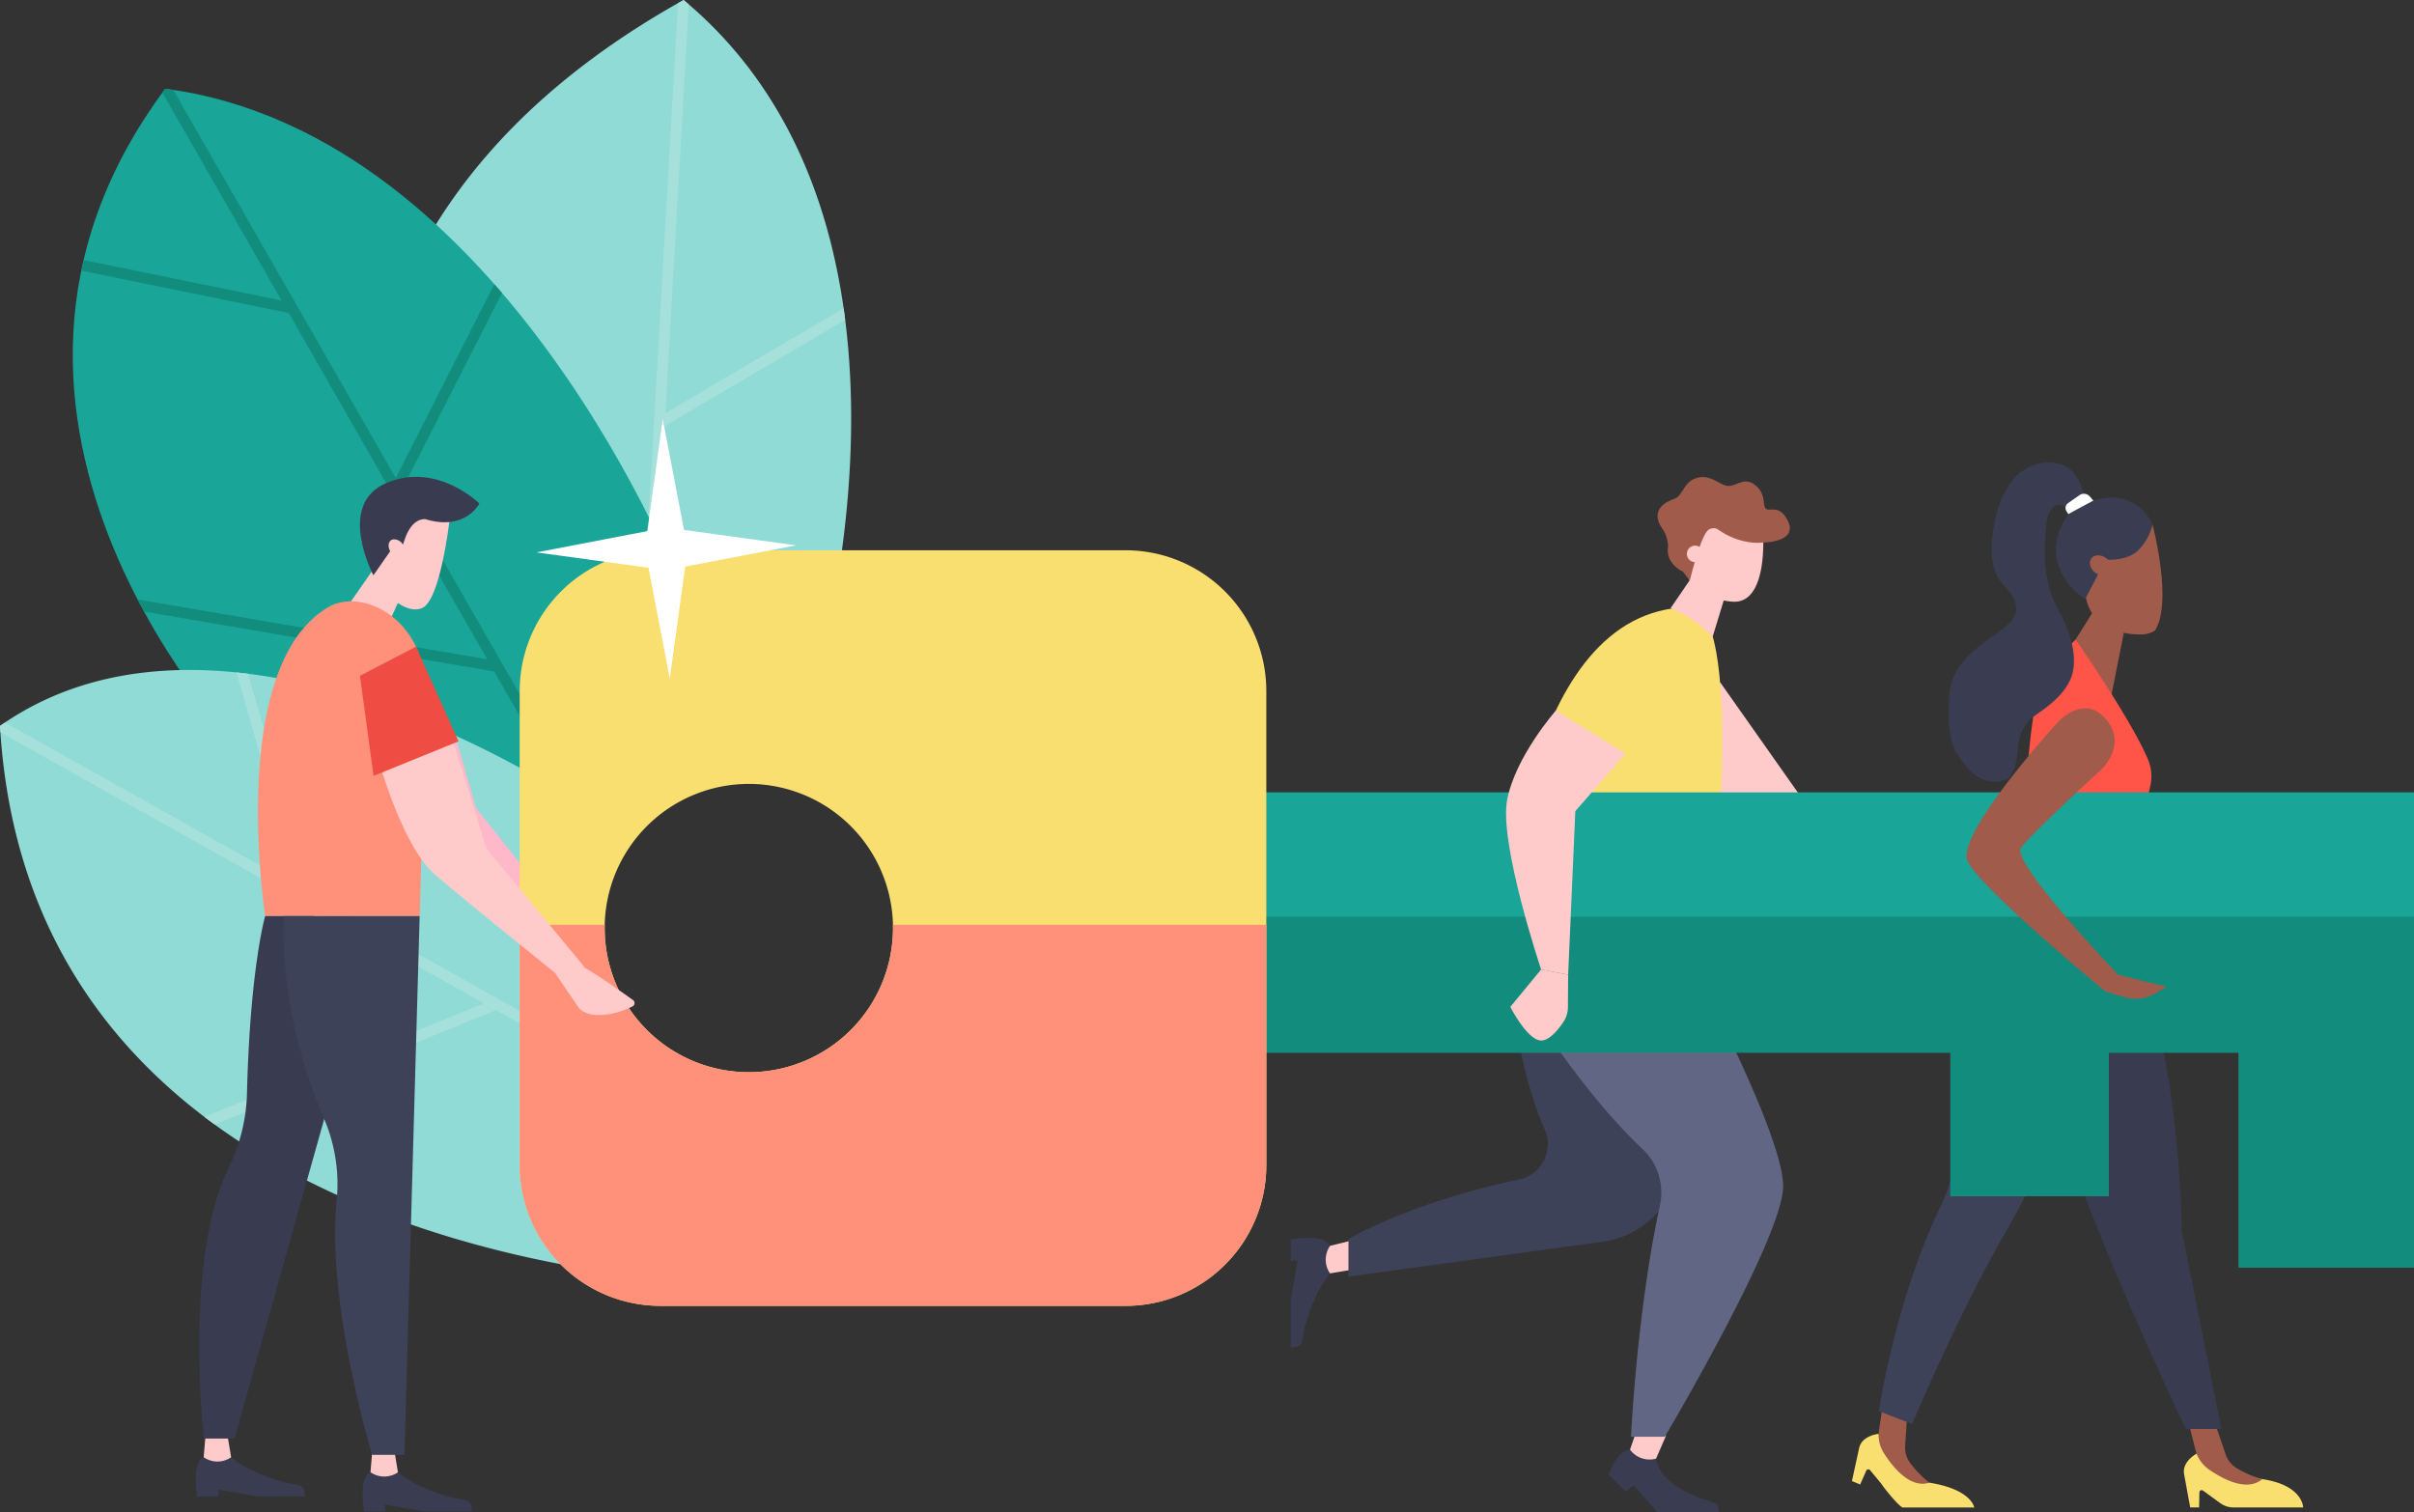
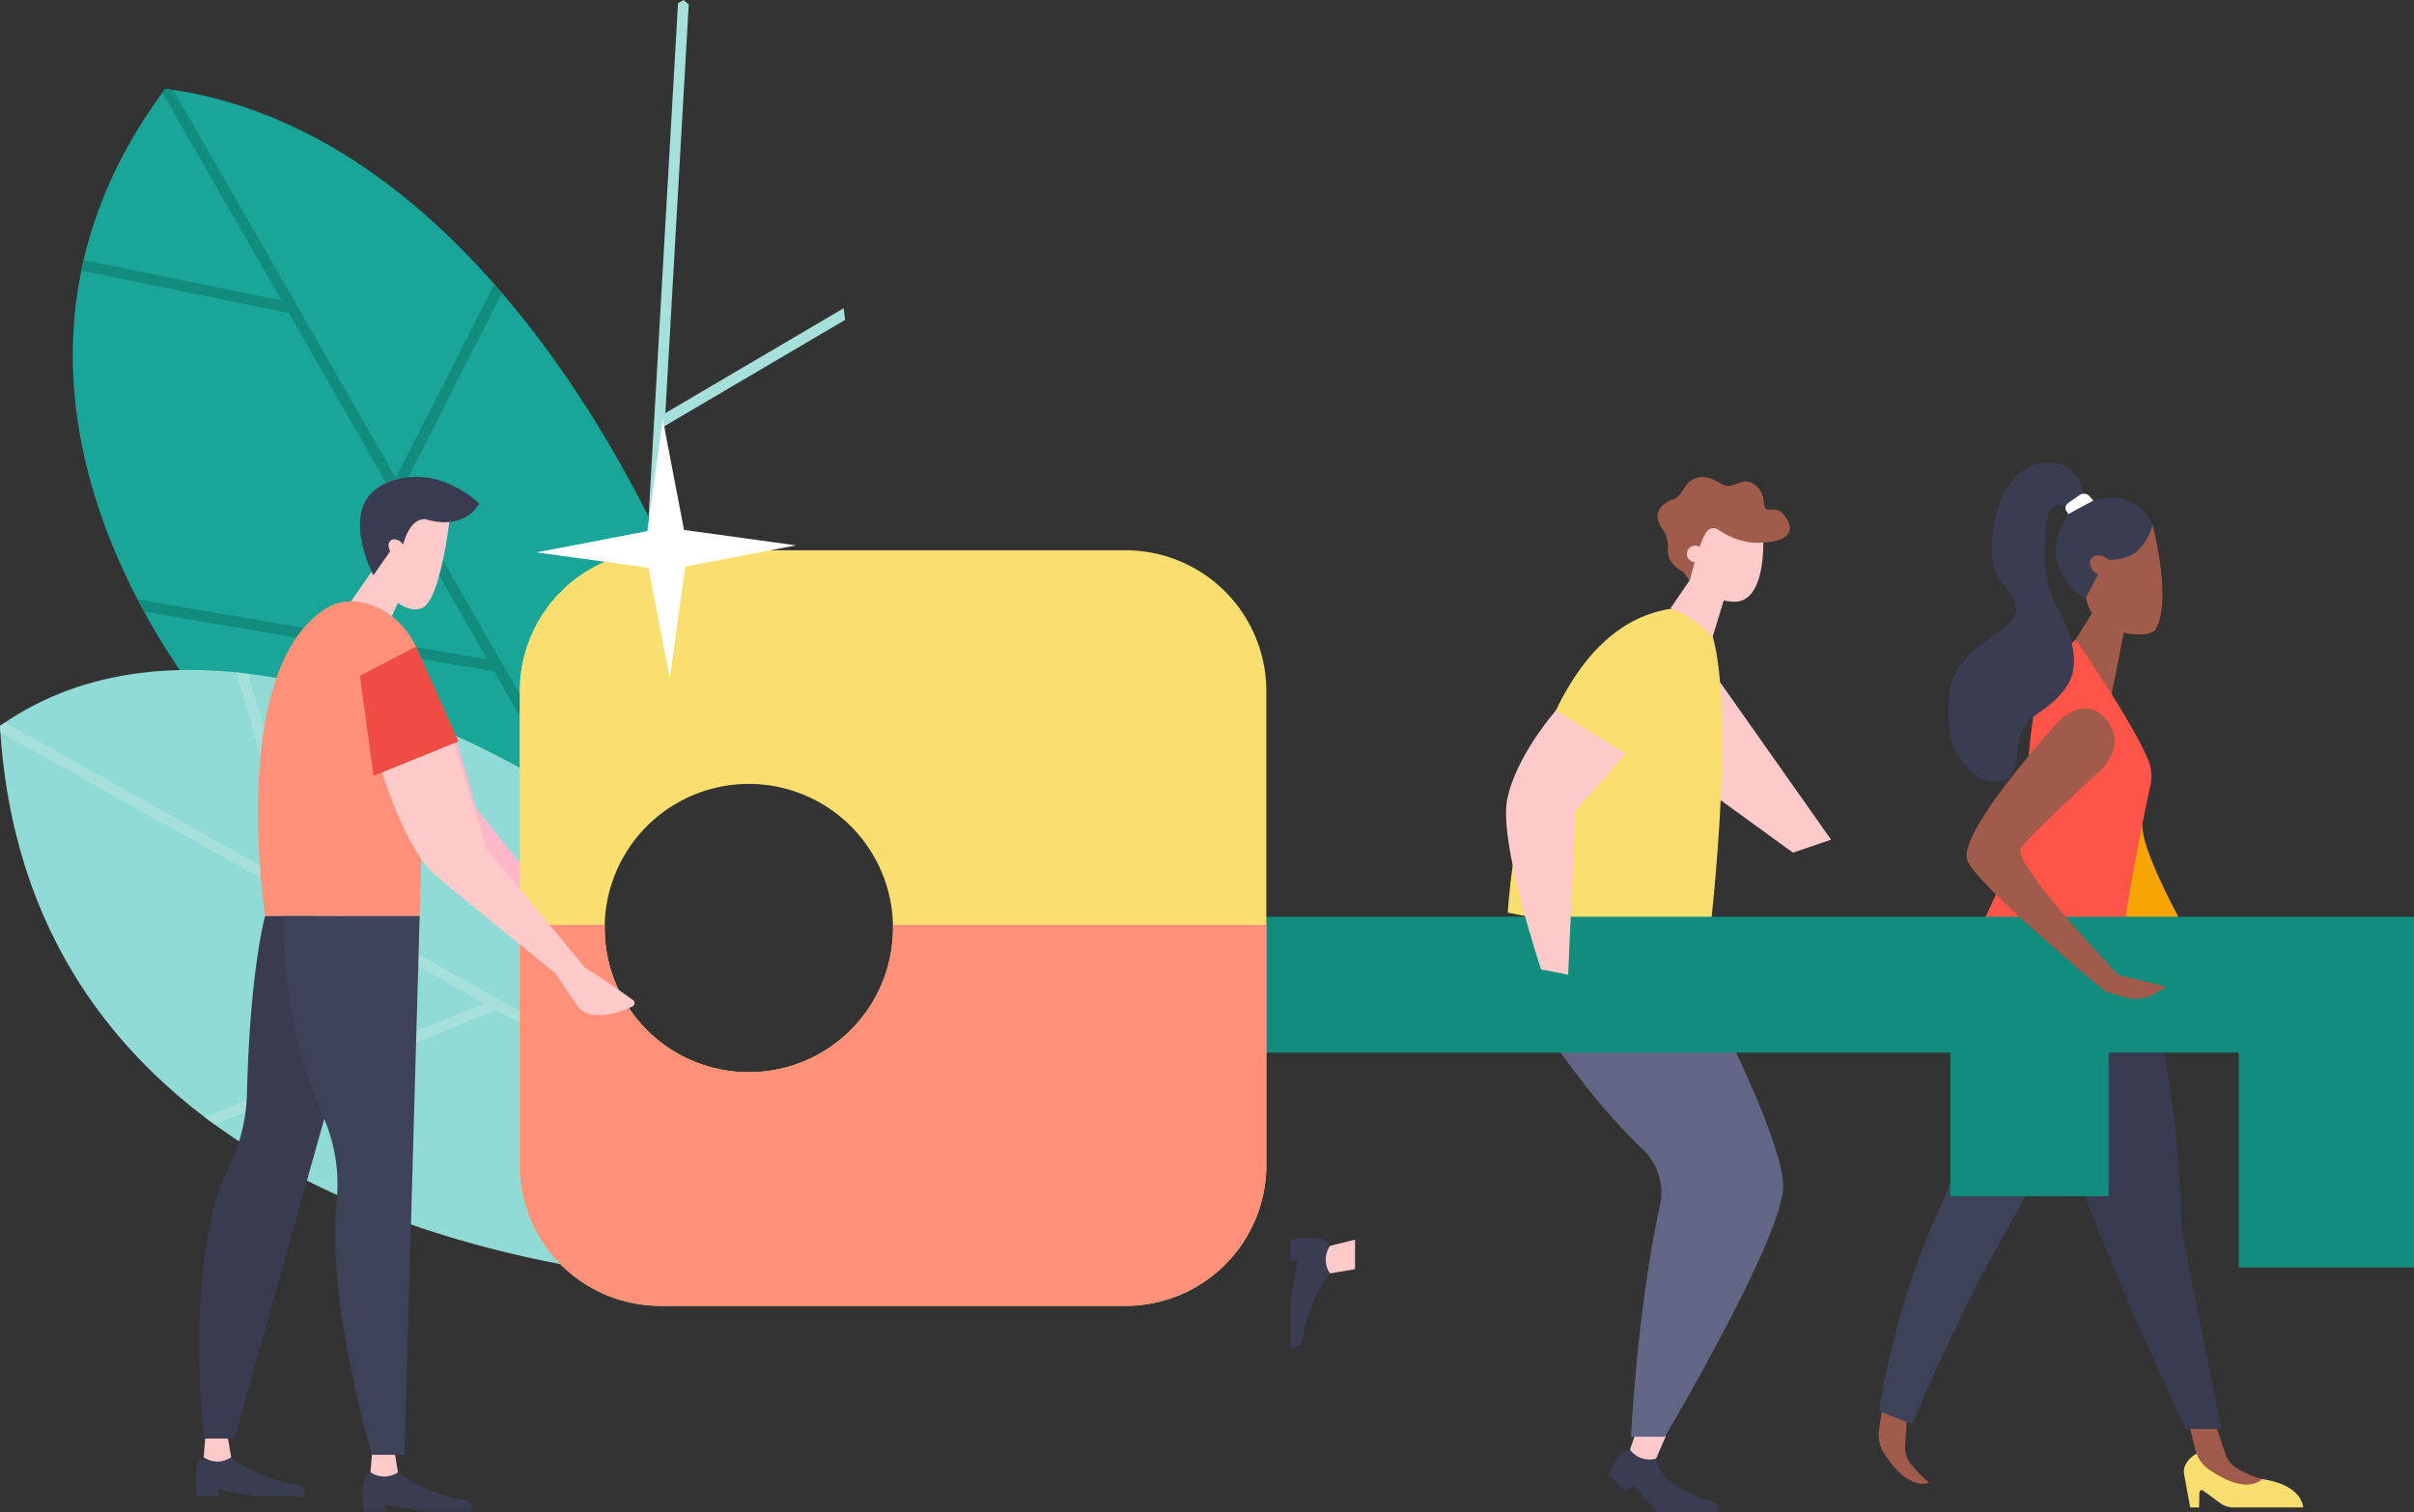
<svg xmlns="http://www.w3.org/2000/svg" width="638" height="399.72" viewBox="0 0 638 399.72">
  <rect x="0" y="0" width="638" height="399.72" fill="#333333" stroke="none" />
  <g id="Groupe_937" data-name="Groupe 937" transform="translate(-214.254 -230.059)">
    <g id="Groupe_917" data-name="Groupe 917" transform="translate(214.254 230.059)">
      <g id="Groupe_913" data-name="Groupe 913" transform="translate(94.697)">
-         <path id="Tracé_5152" data-name="Tracé 5152" d="M352.683,414.774c12.659-10.472,26.742-15.853,41.862-18.173,7.8-36.653,17.778-119.969-38.181-166.542-143.132,79.735-64.333,220.29-64.333,220.29l43.288-15.732A88.376,88.376,0,0,1,352.683,414.774Z" transform="translate(-270.391 -230.059)" fill="#91dbd6" />
        <path id="Tracé_5153" data-name="Tracé 5153" d="M341.243,423.34q1.49-1.68,3.041-3.247l4.431-77.42h0l47.717-28.07c-.128-1.024-.261-2.046-.408-3.07L348.91,339.247l6.182-108.01c-.455-.391-.894-.791-1.36-1.177h0c-.5.277-.983.558-1.476.837l-8.75,152.889-68.3-66.759q-.516,1.511-.987,3.023l69.07,67.513Z" transform="translate(-267.759 -230.059)" fill="#a6e0db" />
      </g>
      <g id="Groupe_914" data-name="Groupe 914" transform="translate(19.229 23.458)">
        <path id="Tracé_5154" data-name="Tracé 5154" d="M383.309,405.315l3.529-28.451s-46.314-121.052-136.74-132.9c-65.533,87.945,21.442,175.94,21.442,175.94L353.6,454.314C357.579,435.642,369.424,416.848,383.309,405.315Z" transform="translate(-225.653 -243.965)" fill="#19a597" />
        <path id="Tracé_5155" data-name="Tracé 5155" d="M360.011,433.948l-48.225-84.137,26.376-51.867q-1-1.164-2.021-2.323l-26.052,51.229L251.3,244.287c-.71-.108-1.415-.229-2.132-.322-.258.346-.493.692-.746,1.037l31.486,54.934-52.314-10.683c-.115.494-.214.985-.32,1.479l-.268,1.311L281.8,303.232l52.471,91.545-92.412-15.82c.56,1.076,1.125,2.141,1.694,3.185l92.558,15.845,22.39,39.065C358.982,436.008,359.49,434.976,360.011,433.948Z" transform="translate(-224.723 -243.965)" fill="#118c7d" />
      </g>
      <g id="Groupe_916" data-name="Groupe 916" transform="translate(0 177.086)">
        <path id="Tracé_5156" data-name="Tracé 5156" d="M379.651,465.009c-15.251-16.839-20.472-40.43-19.629-62.484a73.9,73.9,0,0,1,6.613-26.631l-2.918-7.847s-90.02-60-149.463-18.22c8.588,148.113,197.595,147.647,197.595,147.647l-3.627-9.752A108.256,108.256,0,0,1,379.651,465.009Z" transform="translate(-214.254 -335.037)" fill="#91dbd6" />
        <g id="Groupe_915" data-name="Groupe 915" transform="translate(0 0.655)">
          <path id="Tracé_5157" data-name="Tracé 5157" d="M362.666,431.1l-66.113-37.054L279.81,335.773q-1.534-.192-3.07-.348l16.274,56.638-77.43-43.4c-.442.3-.887.582-1.328.891l0,0c.034.57.078,1.132.116,1.7l127.8,71.629L268.289,452.9q1.331,1.012,2.682,1.991l74.39-30.216,18.3,10.258C363.3,433.663,362.969,432.386,362.666,431.1Z" transform="translate(-214.254 -335.425)" fill="#a6e0db" />
        </g>
      </g>
    </g>
    <g id="Groupe_919" data-name="Groupe 919" transform="translate(312.609 416.039)">
      <path id="Tracé_5158" data-name="Tracé 5158" d="M299.993,367.858l-5.5-19.138a6.512,6.512,0,0,1-2.07.261,6.061,6.061,0,0,1-5.464-5.528,5.559,5.559,0,0,1-2.072-3.144l-12.324,5.8s5.678,21.226,13.725,28.4,34.087,27,34.087,27l4.877-1.935Z" transform="translate(-272.559 -340.309)" fill="#ffb7ca" />
      <g id="Groupe_918" data-name="Groupe 918" transform="translate(48.821 58.88)">
        <path id="Tracé_5159" data-name="Tracé 5159" d="M307.433,378.086a2.62,2.62,0,0,0,.223.469c-.454.035-.9.1-1.338.172-1.6-.454-3.214-.857-4.818-1.292.383-.884.919-2.127.941-2.222l11.074.766s.5,1.346-1.754,1.926A11.041,11.041,0,0,1,307.433,378.086Z" transform="translate(-301.5 -375.213)" fill="#f39f85" />
      </g>
    </g>
    <g id="Groupe_923" data-name="Groupe 923" transform="translate(703.706 352.311)">
      <path id="Tracé_5160" data-name="Tracé 5160" d="M552.189,331.545l-3.509,17.683-9.232-15.914,4.681-7.49Z" transform="translate(-480.331 -286.531)" fill="#a05b4b" />
      <g id="Groupe_922" data-name="Groupe 922" transform="translate(0)">
        <g id="Groupe_920" data-name="Groupe 920" transform="translate(87.725 255.434)">
          <path id="Tracé_5161" data-name="Tracé 5161" d="M559.784,457.82s-3.93,2.071-3.311,5.46,1.606,8.774,1.606,8.774h2.353l.083-3.988a.6.6,0,0,1,.953-.472l4.563,3.32a5.982,5.982,0,0,0,3.512,1.14h18.389s0-5.884-10.808-7.49A39.509,39.509,0,0,1,559.784,457.82Z" transform="translate(-556.407 -451.297)" fill="#f9df70" />
          <path id="Tracé_5162" data-name="Tracé 5162" d="M564.466,453.953l2.343,6.808a6.71,6.71,0,0,0,2.729,3.467,26.985,26.985,0,0,0,6.9,2.993c-4.018,3.431-10.413-.01-14.072-2.544a8.95,8.95,0,0,1-3.574-5.18l-1.4-5.543Z" transform="translate(-555.726 -453.953)" fill="#a05b4b" />
        </g>
        <g id="Groupe_921" data-name="Groupe 921" transform="translate(0 250.056)">
-           <path id="Tracé_5163" data-name="Tracé 5163" d="M511.463,454.722s-4.425.4-5.159,3.764-1.9,8.715-1.9,8.715l2.171.908,1.614-3.649a.6.6,0,0,1,1.061-.069l2.932,3.539c.656,1.078,4.431,5.768,5.6,6.253h18.939s-.643-4.76-11.852-6.552C514.076,465.906,511.463,454.722,511.463,454.722Z" transform="translate(-504.403 -448.047)" fill="#f9df70" />
          <path id="Tracé_5164" data-name="Tracé 5164" d="M516.054,453.489l-.464,7.184a6.7,6.7,0,0,0,1.184,4.251,26.928,26.928,0,0,0,5.216,5.423c-5.03,1.618-9.6-4.023-12-7.771a8.939,8.939,0,0,1-1.3-6.159l.845-5.653Z" transform="translate(-501.53 -450.765)" fill="#a05b4b" />
        </g>
        <path id="Tracé_5165" data-name="Tracé 5165" d="M553.4,359.78c-.277,8.163,14.917,34.057,14.917,34.057s-12.841,10.7-17.12,10.7c-3.811-10.627-6.42-16.263-6.42-16.263S553.677,351.618,553.4,359.78Z" transform="translate(-476.672 -264.021)" fill="#f6a505" />
        <path id="Tracé_5166" data-name="Tracé 5166" d="M555.437,341.273a6.633,6.633,0,0,0,3.971-1.034c4.752-7.571-.66-27.977-.66-27.977l-17.24,3.09-.548,13.676a11.485,11.485,0,0,0,4.307,9.433h0A18.433,18.433,0,0,0,555.437,341.273Z" transform="translate(-479.299 -295.846)" fill="#a05b4b" />
        <path id="Tracé_5167" data-name="Tracé 5167" d="M558.431,387.807c10.808,23.325,11.236,68.265,11.236,68.265l10.486,52.43h-9.416s-31.672-66.767-34.026-85.814a64.134,64.134,0,0,1,5.351-34.026l9.244-14.124S554.375,377.962,558.431,387.807Z" transform="translate(-482.518 -253.069)" fill="#393c51" />
        <path id="Tracé_5168" data-name="Tracé 5168" d="M565.544,397.639s-6.42,25.68-23.541,55.641c-11.555,19.688-24.61,50.5-24.61,50.5l-8.774-3.424s4.394-29.7,16.527-54.544a36.687,36.687,0,0,0,3.677-16.388,186.015,186.015,0,0,1,6.7-49.888Z" transform="translate(-501.506 -249.634)" fill="#3d4259" />
        <path id="Tracé_5169" data-name="Tracé 5169" d="M550.514,330.264s14.841,21.4,19.165,31.771a11.536,11.536,0,0,1,.587,6.862c-7.223,33.625-10.2,59.807-11.193,64.087-20.543-.643-35.737-22.257-35.737-22.257s3.092-6.447,6.54-14.016A90.761,90.761,0,0,0,537.8,365.12a180.438,180.438,0,0,1,3.507-25.654Z" transform="translate(-491.398 -283.481)" fill="#ff5548" />
        <path id="Tracé_5170" data-name="Tracé 5170" d="M555.651,312.066s-1.39-6.69-5.2-8.548c-4.828-2.355-15.742-1.672-18.846,15.428s5.474,15.238,5.779,22.129-16.586,9.285-17.655,22.992,2.888,16.491,2.888,16.491,4.518,8.919,12.691,5.53c2.54-3.069,2.326-6.795,2.768-9.691a10.556,10.556,0,0,1,4.494-7.136c3.357-2.3,8.927-6.245,9.9-11.827.95-5.442-1.525-11.516-3.8-15.7a30.445,30.445,0,0,1-3.644-14.205c-.054-4.438.126-9.275,1.026-11.378,1.859-4.356,4.4-1.721,4.4-1.721Z" transform="translate(-494 -302.531)" fill="#3a3d51" />
        <path id="Tracé_5171" data-name="Tracé 5171" d="M561.9,315.173s-4.347-11.169-17.8-5.585c-1.552.651-1.552.651-4.462,2.792-9.416,13.964,4.462,22.461,4.462,22.461l5.445-10.43s5.127.533,8.283-2.2A14.329,14.329,0,0,0,561.9,315.173Z" transform="translate(-482.45 -298.757)" fill="#3a3d51" />
        <path id="Tracé_5172" data-name="Tracé 5172" d="M542.27,317.662c.953-.923,2.738-.747,3.986.391s1.486,2.809.533,3.731-2.738.747-3.986-.39S541.315,318.585,542.27,317.662Z" transform="translate(-478.794 -292.543)" fill="#a05b4b" />
        <path id="Tracé_5173" data-name="Tracé 5173" d="M545.212,309.225l-.928-1.078a2.065,2.065,0,0,0-2.748-.346l-3.006,2.1a1.548,1.548,0,0,0-.425,2.093l.5.793Z" transform="translate(-481.416 -299.166)" fill="#fff" />
      </g>
    </g>
    <g id="Groupe_930" data-name="Groupe 930" transform="translate(555.378 356.147)">
      <path id="Tracé_5174" data-name="Tracé 5174" d="M487.273,336.972l29.307,41.583L506.5,381.988l-27.851-20.223,1.26-14.059Z" transform="translate(-373.764 -282.708)" fill="#ffcaca" />
      <g id="Groupe_929" data-name="Groupe 929">
        <path id="Tracé_5175" data-name="Tracé 5175" d="M500.417,325.233c13.207,9.511,2.927,90.969,2.927,90.969l-52.859-10.27S454.609,323.279,500.417,325.233Z" transform="translate(-393.112 -290.795)" fill="#f9df70" />
        <g id="Groupe_926" data-name="Groupe 926" transform="translate(96.956)">
          <g id="Groupe_924" data-name="Groupe 924" transform="translate(3.432 27.149)">
            <path id="Tracé_5176" data-name="Tracé 5176" d="M475.984,328.445l5.153-7.547,9.124,4.75-3.1,10.137a2.079,2.079,0,0,1-.273.121A29.083,29.083,0,0,0,475.984,328.445Z" transform="translate(-475.984 -320.898)" fill="#ffcaca" />
          </g>
          <g id="Groupe_925" data-name="Groupe 925">
            <path id="Tracé_5177" data-name="Tracé 5177" d="M480.692,310.089l-2.544,14.023a2.2,2.2,0,0,1,1.287,3.171,2.654,2.654,0,0,1-.008,1.075,16.333,16.333,0,0,0,11.673,5.771c9.163.376,7.844-17.815,7.844-17.815Z" transform="translate(-471.066 -301.174)" fill="#ffcaca" />
            <path id="Tracé_5178" data-name="Tracé 5178" d="M476.727,323.093a8.73,8.73,0,0,0-1.323-4.357c-3.957-5.46,1.218-7.551,3.031-8.193,2-.712,2.4-3.952,5.072-5.189,4.077-1.888,6.742,1.685,9.043,1.793s4.359-2.5,7.2-.2,1.9,4.744,2.677,6.046,3.357-1.189,5.7,2.9c3.563,6.219-6.282,6.214-6.282,6.214s-5.6.916-11.743-3.323a2.282,2.282,0,0,0-2.768.029c-2.131,1.829-4.862,13.384-4.862,13.384l-1.815-2.4S475.936,327.818,476.727,323.093Z" transform="translate(-473.95 -304.804)" fill="#a05b4b" />
            <path id="Tracé_5179" data-name="Tracé 5179" d="M478.568,318.08a2.185,2.185,0,1,0,1.813-2.5A2.184,2.184,0,0,0,478.568,318.08Z" transform="translate(-470.796 -297.423)" fill="#ffcaca" />
          </g>
        </g>
        <g id="Groupe_927" data-name="Groupe 927" transform="translate(0 201.108)">
          <path id="Tracé_5180" data-name="Tracé 5180" d="M426.864,433.4s-4.2,4.529-6.834,14.86c-.579,2.272.2,4.725-3.556,4.725V440.451l1.8-10.425h-1.8v-5.631s9.209-1.567,10.39,1.722Z" transform="translate(-416.474 -424.022)" fill="#3a3d51" />
          <path id="Tracé_5181" data-name="Tracé 5181" d="M429.709,432.105l-6.614,1.108h0a6.369,6.369,0,0,1-.231-6.9l.231-.386,6.614-1.635Z" transform="translate(-412.705 -423.834)" fill="#ffcaca" />
        </g>
        <g id="Groupe_928" data-name="Groupe 928" transform="translate(84.031 250.829)">
          <path id="Tracé_5182" data-name="Tracé 5182" d="M478.82,459.558s.03,7.031,14.153,11.252c2.9.867,1.955,1.724,2.5,2.942H479.22l-6.363-7.154-1.979,1.7-4.59-4.509s2.144-6.523,5.638-6.581Z" transform="translate(-466.288 -450.948)" fill="#3a3d51" />
          <path id="Tracé_5183" data-name="Tracé 5183" d="M479.166,456.019l-2.642,6.088h0a6.369,6.369,0,0,1-6.6-2.006l-.292-.344,2.134-6.26Z" transform="translate(-463.992 -453.497)" fill="#ffcaca" />
        </g>
-         <path id="Tracé_5184" data-name="Tracé 5184" d="M468.772,383.87s.612,20.84,8.6,39.021a9.577,9.577,0,0,1-6.778,13.284C441.787,442.21,425.52,451.9,425.52,451.9v9.911l67.218-9.2a23.622,23.622,0,0,0,20.292-20.975l2.147-20.793Z" transform="translate(-410.26 -250.494)" fill="#3d4259" />
        <path id="Tracé_5185" data-name="Tracé 5185" d="M500.117,382.076s23.232,43.574,23.232,57.09-31.27,66.229-31.27,66.229h-8.944s1.586-33.4,7.637-61.1a15.808,15.808,0,0,0-4.553-14.922c-19-17.834-35.865-47.3-35.865-47.3Z" transform="translate(-393.202 -251.726)" fill="#616684" />
      </g>
    </g>
    <g id="Groupe_931" data-name="Groupe 931" transform="translate(351.6 375.498)">
-       <path id="Tracé_5186" data-name="Tracé 5186" d="M670.871,423H636.5v37.952H594.664V423H410.882V354.214H717.19V479.778H670.871Z" transform="translate(-216.536 -290.216)" fill="#19a597" />
      <path id="Tracé_5187" data-name="Tracé 5187" d="M670.871,409.613H636.5v37.952H594.664V409.613H410.882V373.7H717.19v92.7H670.871Z" transform="translate(-216.536 -276.833)" fill="#118c7d" />
      <path id="Tracé_5188" data-name="Tracé 5188" d="M332.776,515.995H455.9a37.212,37.212,0,0,0,37.105-37.1V353.381a37.215,37.215,0,0,0-37.105-37.1H332.776a37.214,37.214,0,0,0-37.1,37.1v125.51A37.212,37.212,0,0,0,332.776,515.995Zm23.461-61.757a38.1,38.1,0,1,1,38.1-38.1A38.1,38.1,0,0,1,356.238,454.237Z" transform="translate(-295.673 -316.276)" fill="#f9df70" />
      <path id="Tracé_5189" data-name="Tracé 5189" d="M295.673,438.571v-63.6H318.18c-.005.282-.042.557-.042.842a38.1,38.1,0,0,0,76.2,0c0-.285-.037-.56-.042-.842h98.709v63.6a37.212,37.212,0,0,1-37.105,37.1H332.776A37.212,37.212,0,0,1,295.673,438.571Z" transform="translate(-295.673 -275.956)" fill="#ff917b" />
    </g>
    <path id="Tracé_5190" data-name="Tracé 5190" d="M337.615,334.722l-4.079,29.61-5.624-29.3L298.3,330.958l29.3-5.624,4.079-29.611,5.624,29.3,29.611,4.079Z" transform="translate(57.732 45.104)" fill="#fff" />
    <g id="Groupe_932" data-name="Groupe 932" transform="translate(612.292 417.87)">
      <path id="Tracé_5191" data-name="Tracé 5191" d="M463.376,341.394l18.409,11.385-13.264,15.206-1.894,43.233-7.152-1.39s-11.2-33.385-8.968-44.885S463.376,341.394,463.376,341.394Z" transform="translate(-450.212 -341.394)" fill="#ffcaca" />
-       <path id="Tracé_5192" data-name="Tracé 5192" d="M466.168,383.352l-.064,8.581a7.066,7.066,0,0,1-1.176,3.871c-1.441,2.168-4,5.348-6.356,4.889-3.537-.688-7.692-8.838-7.692-8.838l8.136-9.894Z" transform="translate(-449.754 -313.528)" fill="#ffcaca" />
    </g>
    <path id="Tracé_5193" data-name="Tracé 5193" d="M557.738,357.432s7.856-7,.872-14.146c-5.607-5.735-12.048,1.341-12.048,1.341s-27.223,29.706-23.92,36.837,36.393,34.416,36.393,34.416l5.091,1.515a10.207,10.207,0,0,0,8.074-.98l3.035-1.781-12.773-3.141s-28.453-29.748-25.7-33.568S557.738,357.432,557.738,357.432Z" transform="translate(211.64 76.235)" fill="#a05b4b" />
    <g id="Groupe_936" data-name="Groupe 936" transform="translate(265.998 356.097)">
      <g id="Groupe_933" data-name="Groupe 933" transform="translate(39.315)">
        <path id="Tracé_5194" data-name="Tracé 5194" d="M282.827,328.1l-3.711,8.228-10.882-5.084,9.393-13.52Z" transform="translate(-268.234 -295.882)" fill="#ffcaca" />
        <path id="Tracé_5195" data-name="Tracé 5195" d="M294.171,312.226s-2.4,21.312-7.249,23.372-10.575-5.153-10.575-5.153L270.9,317.82l17.292-7.448Z" transform="translate(-266.404 -300.93)" fill="#ffcaca" />
        <path id="Tracé_5196" data-name="Tracé 5196" d="M302.209,311.843s-3.7,7.394-14.374,4.082c-3.013.064-4.636,3.094-5.482,5.784-.983,3.117-1.316.729-3.8,2.856l-4.347,6.23s-9.98-18.758,3.478-24.416S302.209,311.843,302.209,311.843Z" transform="translate(-266.577 -304.775)" fill="#393c51" />
        <path id="Tracé_5197" data-name="Tracé 5197" d="M276.25,314.6a2.683,2.683,0,0,1,2.837,1.749c.543,1.238.154,2.463-.87,2.734a2.683,2.683,0,0,1-2.837-1.749C274.838,316.1,275.228,314.877,276.25,314.6Z" transform="translate(-263.494 -298.06)" fill="#ffcaca" />
      </g>
      <path id="Tracé_5198" data-name="Tracé 5198" d="M273.2,325.838c-26.852,15.913-16.619,81.637-16.619,81.637h40.831s.471-17.189,1.01-35.346c.408-13.75,1.705-28.056-1.98-35.874C291.3,325.482,279.862,321.888,273.2,325.838Z" transform="translate(-238.242 -291.376)" fill="#ff917b" />
      <path id="Tracé_5199" data-name="Tracé 5199" d="M273.959,354.173s6.085,21.113,14.268,28.127,31.712,25.931,31.712,25.931l7.729-1.619-25.862-31.219-9.366-30.352Z" transform="translate(-224.987 -277.117)" fill="#ffcaca" />
      <path id="Tracé_5200" data-name="Tracé 5200" d="M274.249,365.54l22.452-9.132L285.459,331.38l-14.812,7.711Z" transform="translate(-227.262 -286.5)" fill="#ef4c43" />
      <g id="Groupe_934" data-name="Groupe 934" transform="translate(0 252.539)">
        <path id="Tracé_5201" data-name="Tracé 5201" d="M254.277,458.39s4.518,4.188,14.814,6.812c2.266.577,4.71-.194,4.71,3.546H261.306l-10.393-1.8v1.8H245.3s-1.564-9.18,1.714-10.357Z" transform="translate(-244.928 -451.796)" fill="#3a3d51" />
        <path id="Tracé_5202" data-name="Tracé 5202" d="M252.324,454.481l1.1,6.594h0a6.348,6.348,0,0,1-6.876.231l-.386-.231.56-6.594Z" transform="translate(-244.078 -454.481)" fill="#ffcaca" />
      </g>
      <path id="Tracé_5203" data-name="Tracé 5203" d="M262.884,373.6s-4.01,13.74-4.819,47.3a47.633,47.633,0,0,1-4.961,19.516c-11.736,24.293-6.427,71.276-6.427,71.276h8.1l32.41-115.438L275.786,373.6Z" transform="translate(-244.55 -257.5)" fill="#393c51" />
      <g id="Groupe_935" data-name="Groupe 935" transform="translate(44.089 256.51)">
        <path id="Tracé_5204" data-name="Tracé 5204" d="M280.414,460.744s4.516,4.189,14.813,6.81c2.265.579,4.712-.194,4.712,3.546h-12.5l-10.393-1.8v1.8h-5.612s-1.564-9.178,1.716-10.356Z" transform="translate(-271.064 -454.15)" fill="#3a3d51" />
        <path id="Tracé_5205" data-name="Tracé 5205" d="M278.459,456.835l1.1,6.594h0a6.351,6.351,0,0,1-6.878.229l-.385-.229.558-6.594Z" transform="translate(-270.214 -456.835)" fill="#ffcaca" />
      </g>
      <path id="Tracé_5206" data-name="Tracé 5206" d="M301.216,383.349l6.134,9.055c2.767,3.48,9.885,2.06,14.334-.189a1,1,0,0,0,.118-1.705c-3.2-2.284-11.471-8.117-14.148-9.246Z" transform="translate(-206.264 -252.235)" fill="#ffcaca" />
      <path id="Tracé_5207" data-name="Tracé 5207" d="M294.655,373.6l-4.013,142.394H282.1s-12.024-39.6-9.4-66.923a44.2,44.2,0,0,0-3.241-21.786C256.779,397.89,258.786,373.6,258.786,373.6Z" transform="translate(-235.489 -257.5)" fill="#3d4259" />
    </g>
  </g>
</svg>